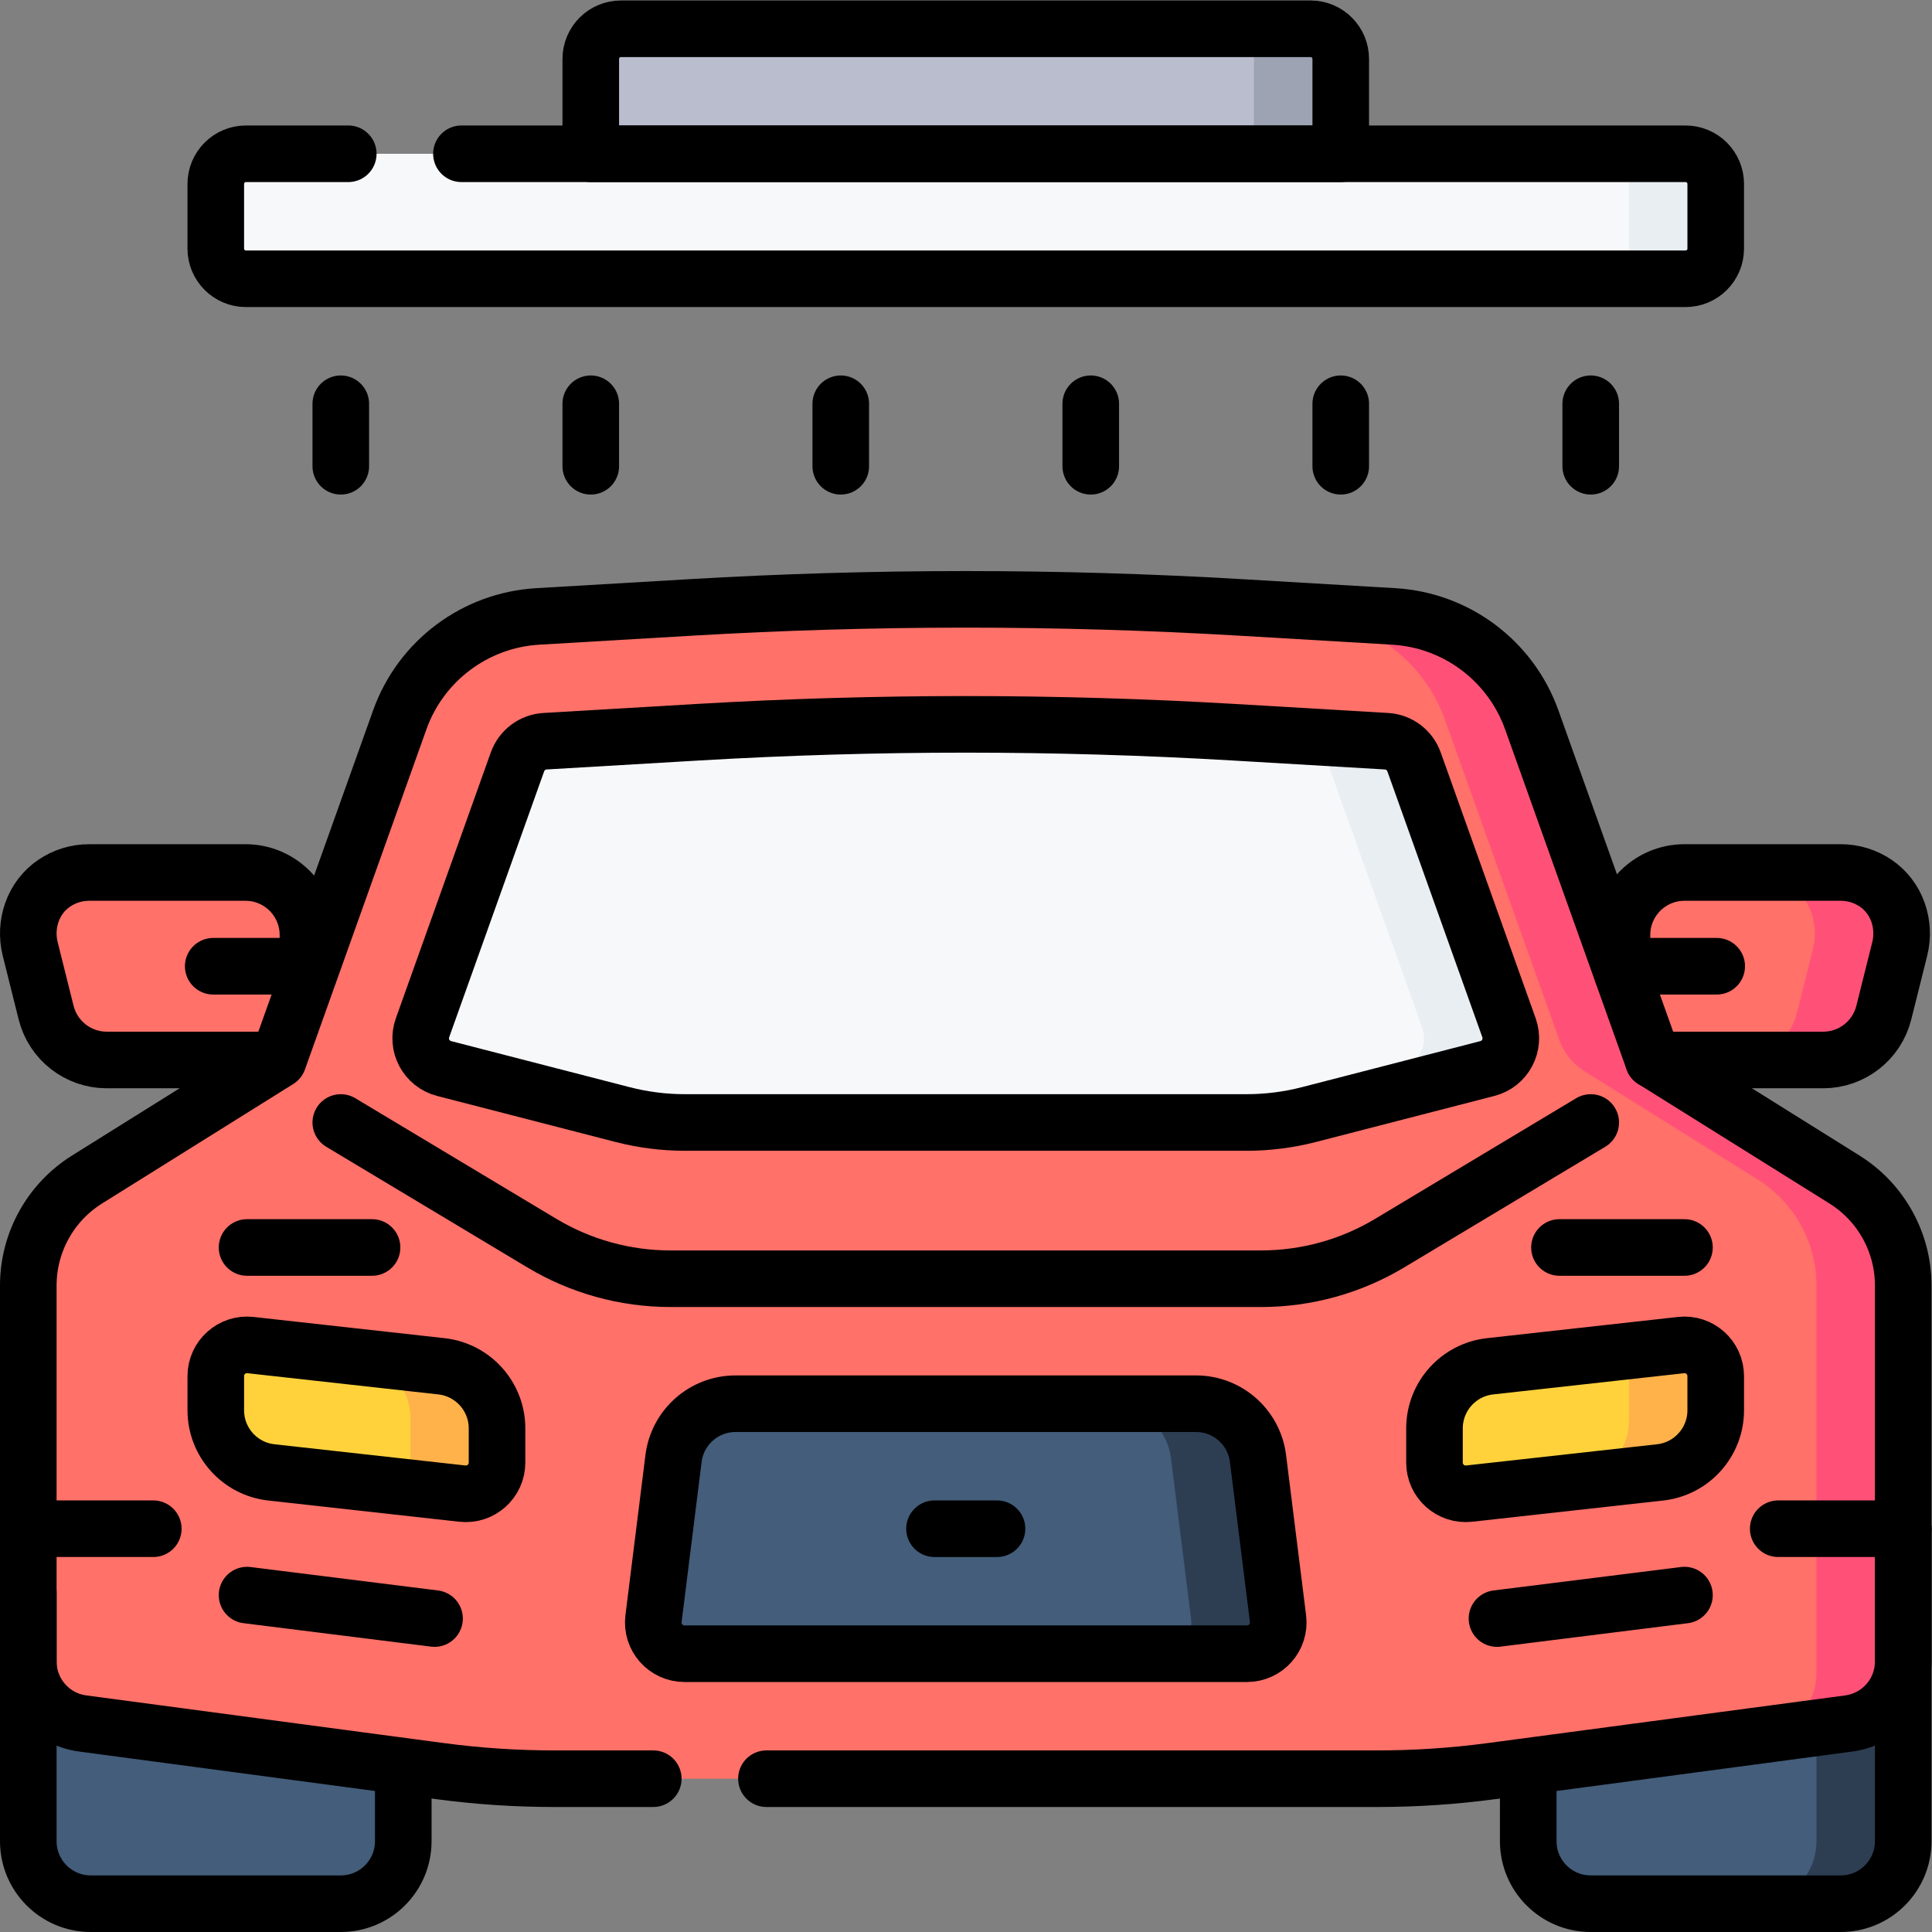
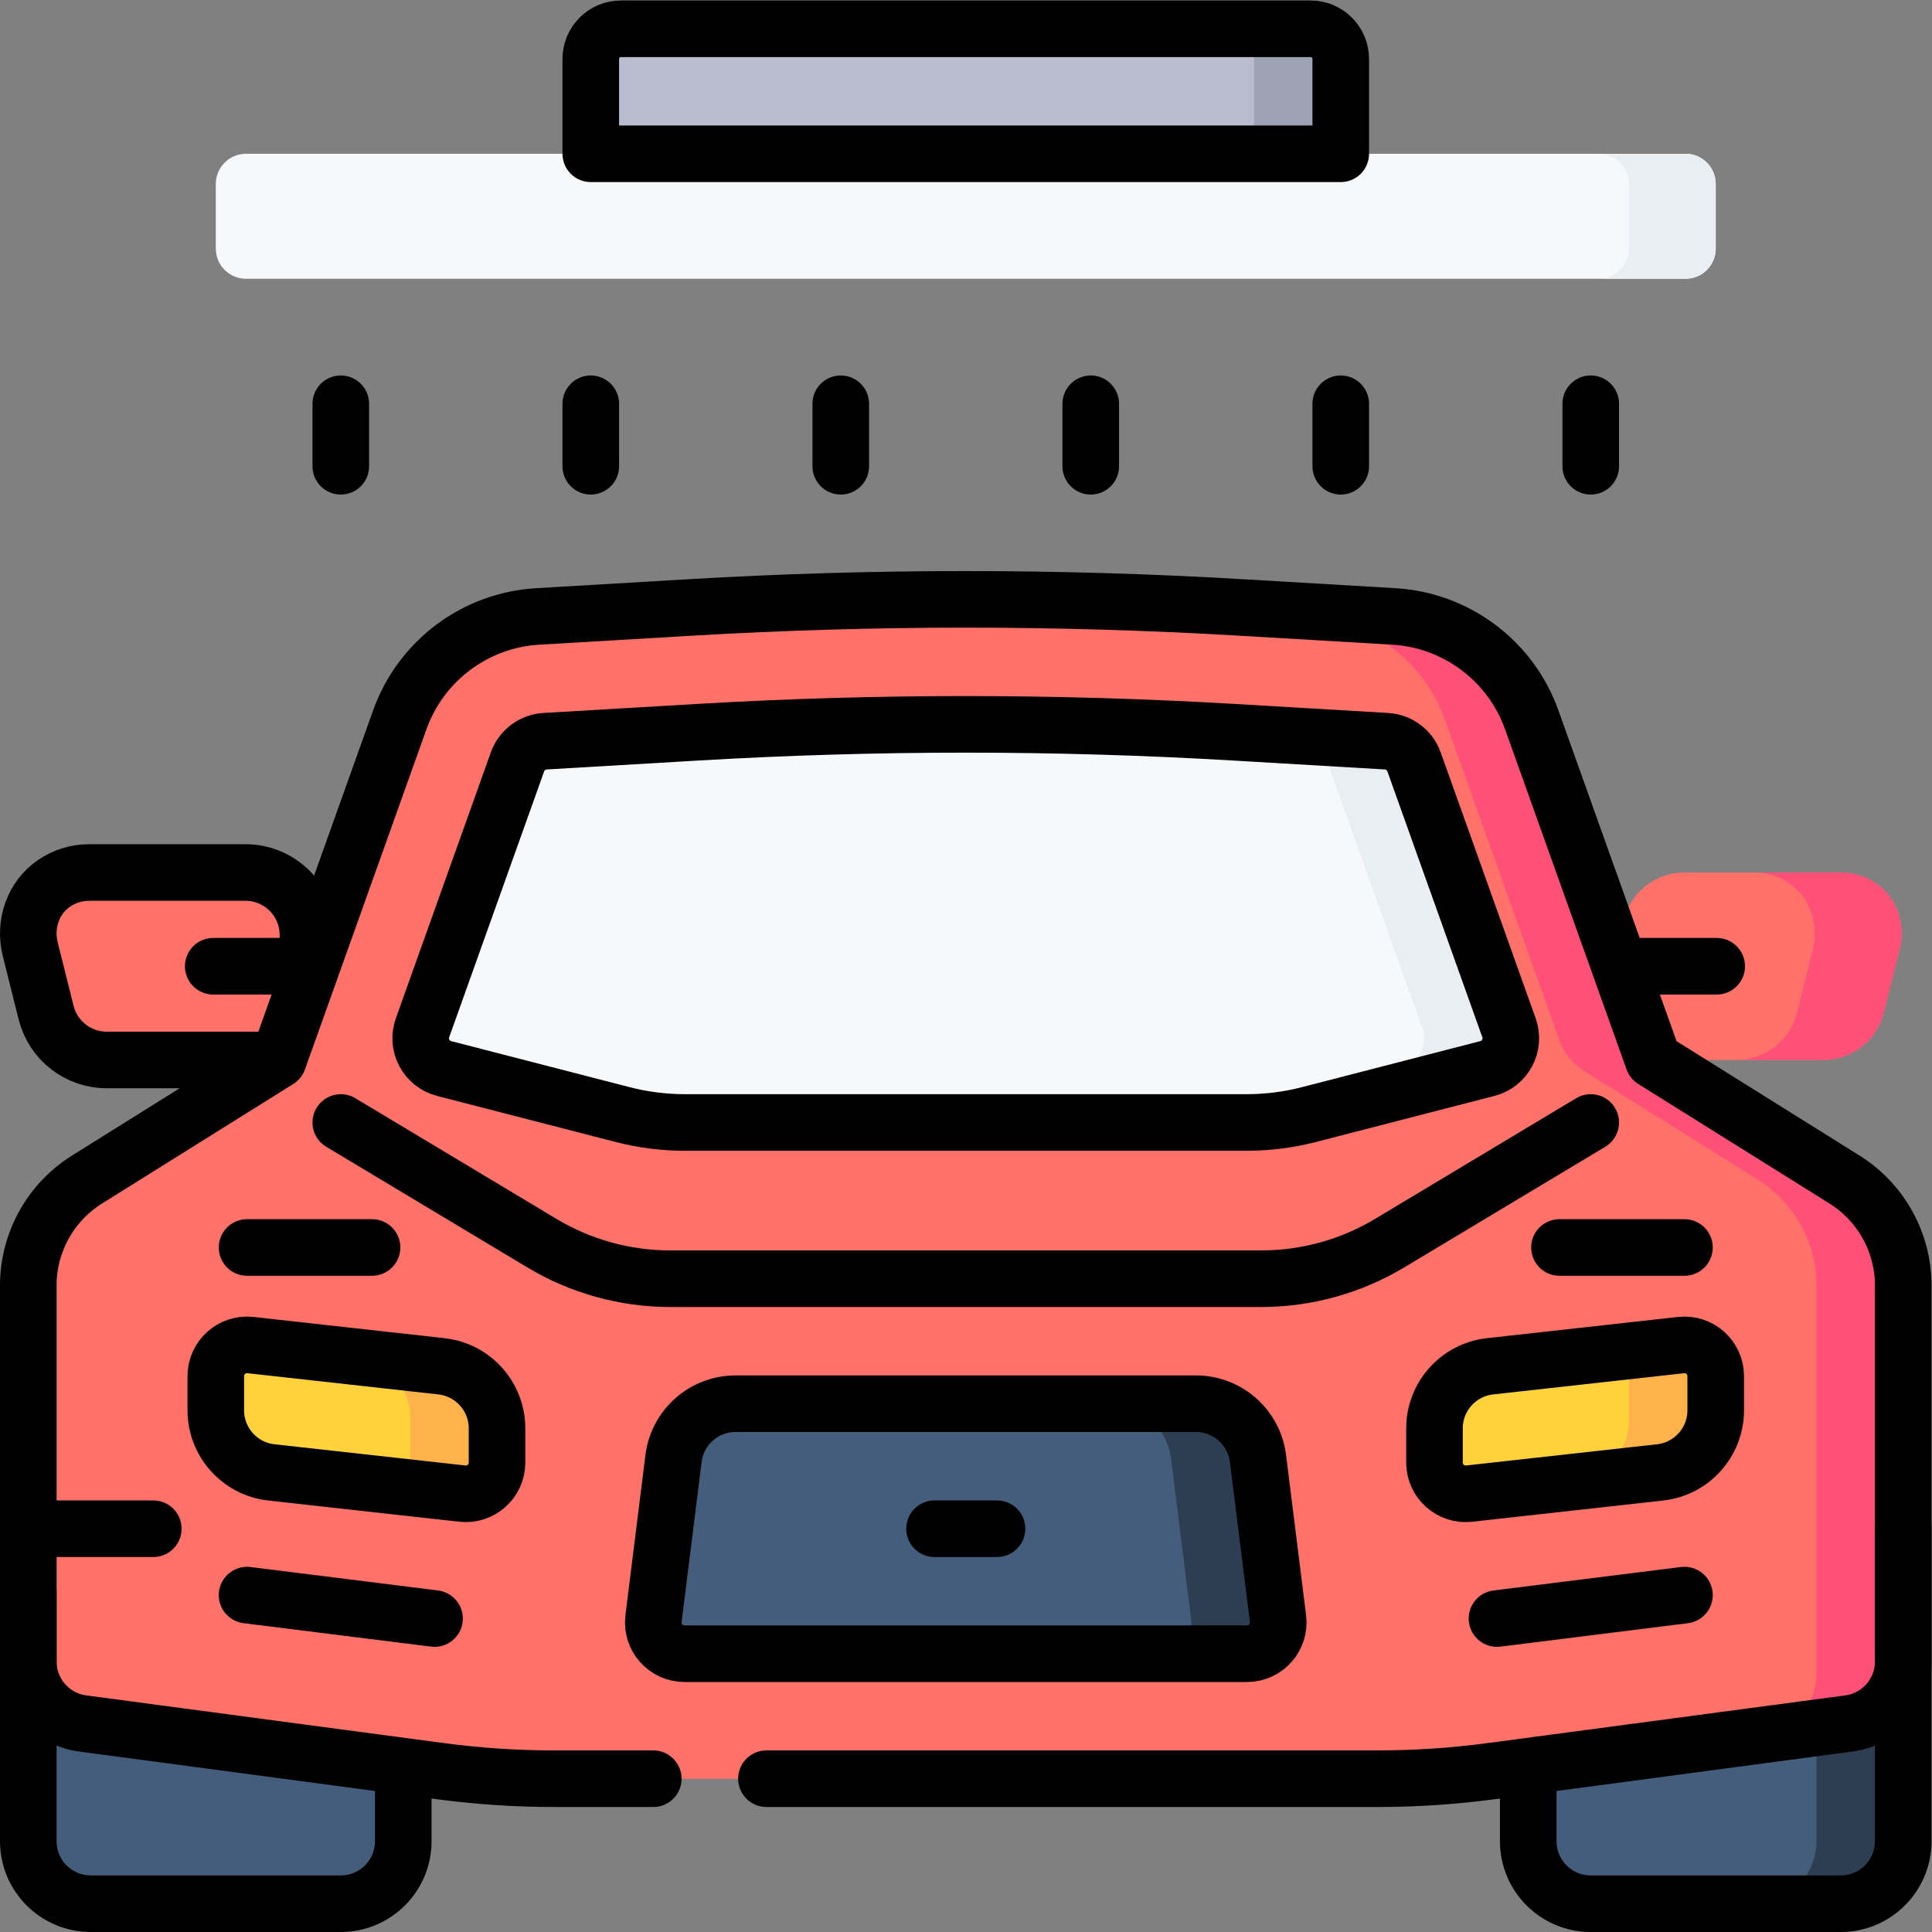
<svg xmlns="http://www.w3.org/2000/svg" id="svg9807" xml:space="preserve" width="682.667" height="682.667" viewBox="0 0 682.667 682.667">
  <rect x="0" y="0" width="682.667" height="682.667" fill="#808080" stroke="none" />
  <defs id="defs9811">
    <clipPath clipPathUnits="userSpaceOnUse" id="clipPath9821">
      <path d="M 0,512 H 512 V 0 H 0 Z" id="path9819" />
    </clipPath>
  </defs>
  <g id="g9813" transform="matrix(1.333,0,0,-1.333,0,682.667)">
    <g id="g9815">
      <g id="g9817" clip-path="url(#clipPath9821)">
        <g id="g9823" transform="translate(355.4,465.5)">
          <path d="m 0,0 h -198.8 v 30.999 c 0,4.419 3.581,8 8,8 H -8 c 4.418,0 8,-3.581 8,-8 z" style="fill:#babdce;fill-opacity:1;fill-rule:nonzero;stroke:none" id="path9825" />
        </g>
        <g id="g9827" transform="translate(347.4,504.499)">
          <path d="m 0,0 h -23 c 4.418,0 8,-3.581 8,-8 V -38.999 H 8 V -8 C 8,-3.581 4.418,0 0,0" style="fill:#9da3b3;fill-opacity:1;fill-rule:nonzero;stroke:none" id="path9829" />
        </g>
        <g id="g9831" transform="translate(483.28,231.151)">
          <path d="m 0,0 c 7.602,0 14.228,5.173 16.072,12.548 l 4.219,16.871 C 21.933,35.987 19.534,43.066 13.927,46.862 11.28,48.653 8.088,49.7 4.651,49.7 h -41.415 c -9.15,0 -16.567,-7.418 -16.567,-16.567 v -9.938 h -8.283 V 0 Z" style="fill:#ff7169;fill-opacity:1;fill-rule:nonzero;stroke:none" id="path9833" />
        </g>
        <g id="g9835" transform="translate(497.207,278.014)">
          <path d="m 0,0 c -2.647,1.791 -5.839,2.838 -9.276,2.838 h -23 c 3.437,0 6.629,-1.047 9.276,-2.838 5.606,-3.796 8.005,-10.875 6.363,-17.443 l -4.218,-16.871 c -1.844,-7.375 -8.471,-12.548 -16.072,-12.548 h 23 c 7.601,0 14.228,5.173 16.072,12.548 l 4.218,16.871 C 8.005,-10.875 5.606,-3.796 0,0" style="fill:#ff5178;fill-opacity:1;fill-rule:nonzero;stroke:none" id="path9837" />
        </g>
        <g id="g9839" transform="translate(28.299,231.151)">
          <path d="m 0,0 c -7.602,0 -14.228,5.173 -16.072,12.548 l -4.219,16.871 c -1.642,6.568 0.757,13.647 6.364,17.443 2.647,1.791 5.839,2.838 9.276,2.838 h 41.415 c 9.15,0 16.567,-7.418 16.567,-16.567 v -9.938 h 8.283 V 0 Z" style="fill:#ff7169;fill-opacity:1;fill-rule:nonzero;stroke:none" id="path9841" />
        </g>
        <g id="g9843" transform="translate(405.099,69)">
          <path d="m 0,0 v -44.933 c 0,-9.15 7.417,-16.568 16.567,-16.568 h 66.266 c 9.15,0 16.568,7.418 16.568,16.568 v 82.834 z" style="fill:#435d7a;fill-opacity:1;fill-rule:nonzero;stroke:none" id="path9845" />
        </g>
        <g id="g9847" transform="translate(106.9,69)">
          <path d="m 0,0 v -44.933 c 0,-9.15 -7.417,-16.568 -16.567,-16.568 h -66.266 c -9.15,0 -16.568,7.418 -16.568,16.568 v 82.834 z" style="fill:#435d7a;fill-opacity:1;fill-rule:nonzero;stroke:none" id="path9849" />
        </g>
        <g id="g9851" transform="translate(481.5,98.131)">
          <path d="m 0,0 v -74.063 c 0,-9.151 -7.417,-16.569 -16.567,-16.569 h 23 c 9.15,0 16.567,7.418 16.567,16.569 V 8.771 Z" style="fill:#2d3e53;fill-opacity:1;fill-rule:nonzero;stroke:none" id="path9853" />
        </g>
        <g id="g9855" transform="translate(146.869,40.634)">
          <path d="m 0,0 c -10.068,0 -20.125,0.668 -30.105,1.998 l -94.886,12.651 c -8.23,1.098 -14.377,8.119 -14.377,16.422 l -0.001,99.664 c 0,11.425 5.886,22.043 15.573,28.098 l 50.693,31.684 32.201,90.16 c 5.588,15.646 19.985,26.439 36.571,27.415 l 40.485,2.382 c 48.608,2.86 97.342,2.86 145.95,0 l 40.489,-2.382 c 16.585,-0.976 30.983,-11.769 36.571,-27.415 l 30.33,-84.922 c 1.211,-3.393 3.532,-6.276 6.587,-8.186 l 45.977,-28.736 c 9.687,-6.055 15.572,-16.673 15.572,-28.098 V 31.071 C 357.629,22.768 351.483,15.747 343.252,14.649 L 248.367,1.998 C 238.387,0.668 228.33,0 218.262,0 Z" style="fill:#ff7169;fill-opacity:1;fill-rule:nonzero;stroke:none" id="path9857" />
        </g>
        <g id="g9859" transform="translate(488.927,199.467)">
          <path d="m 0,0 -45.977,28.735 c -3.055,1.911 -5.376,4.795 -6.587,8.188 l -30.33,84.921 c -5.588,15.646 -19.986,26.439 -36.571,27.415 l -40.489,2.382 c -28.132,1.656 -56.307,2.346 -84.475,2.086 20.501,-0.191 40.999,-0.881 61.475,-2.086 l 40.489,-2.382 c 16.585,-0.976 30.983,-11.769 36.571,-27.415 l 30.33,-84.921 c 1.211,-3.393 3.532,-6.277 6.587,-8.188 L -23,0 c 9.687,-6.056 15.572,-16.673 15.572,-28.098 v -102.781 c -0.001,-7.939 -5.626,-14.692 -13.314,-16.228 l 21.936,2.924 c 8.231,1.097 14.377,8.118 14.378,16.421 v 99.664 C 15.572,-16.673 9.687,-6.056 0,0" style="fill:#ff5178;fill-opacity:1;fill-rule:nonzero;stroke:none" id="path9861" />
        </g>
        <g id="g9863" transform="translate(181.451,73.768)">
          <path d="m 0,0 h 149.098 c 4.982,0 8.837,4.366 8.219,9.311 l -5.306,42.444 c -1.036,8.291 -8.083,14.512 -16.438,14.512 H 13.525 C 5.17,66.267 -1.877,60.046 -2.914,51.755 L -8.219,9.311 C -8.837,4.366 -4.982,0 0,0" style="fill:#435d7a;fill-opacity:1;fill-rule:nonzero;stroke:none" id="path9865" />
        </g>
        <g id="g9867" transform="translate(380.25,124.439)">
          <path d="m 0,0 v 9.051 c 0,8.442 6.348,15.533 14.737,16.466 l 50.612,5.623 c 4.907,0.546 9.198,-3.295 9.198,-8.233 V 13.856 C 74.547,5.415 68.2,-1.677 59.81,-2.608 L 9.198,-8.232 C 4.292,-8.777 0,-4.937 0,0" style="fill:#ffd23b;fill-opacity:1;fill-rule:nonzero;stroke:none" id="path9869" />
        </g>
        <g id="g9871" transform="translate(255.999,320.119)">
          <path d="m 0,0 c 23.586,0 47.484,-0.702 71.028,-2.087 l 40.489,-2.383 c 3.317,-0.194 6.196,-2.353 7.314,-5.482 L 144,-80.426 c 1.639,-4.586 -1.015,-9.59 -5.731,-10.806 l -47.291,-12.202 c -5.408,-1.394 -10.97,-2.1 -16.555,-2.1 H -74.425 c -5.583,0 -11.145,0.705 -16.552,2.1 l -47.291,12.2 c -4.716,1.215 -7.369,6.219 -5.731,10.806 l 25.17,70.476 c 1.118,3.129 3.997,5.288 7.314,5.482 l 40.485,2.383 C -47.484,-0.702 -23.586,0 0,0" style="fill:#f7f8fa;fill-opacity:1;fill-rule:nonzero;stroke:none" id="path9873" />
        </g>
        <g id="g9875" transform="translate(131.75,124.439)">
          <path d="m 0,0 v 9.051 c 0,8.442 -6.348,15.533 -14.737,16.466 l -50.612,5.623 c -4.907,0.546 -9.198,-3.295 -9.198,-8.233 v -9.051 c 0,-8.441 6.347,-15.533 14.737,-16.464 L -9.198,-8.232 C -4.292,-8.777 0,-4.937 0,0" style="fill:#ffd23b;fill-opacity:1;fill-rule:nonzero;stroke:none" id="path9877" />
        </g>
        <g id="g9879" transform="translate(400,239.693)">
          <path d="m 0,0 -25.169,70.474 c -1.118,3.129 -3.998,5.288 -7.314,5.482 l -40.489,2.383 c -23.545,1.385 -47.442,2.087 -71.028,2.087 -3.826,0 -7.661,-0.026 -11.5,-0.062 19.831,-0.19 39.802,-0.865 59.528,-2.025 l 40.489,-2.383 c 3.316,-0.194 6.196,-2.353 7.314,-5.482 L -23,0 c 1.638,-4.587 -1.016,-9.59 -5.731,-10.807 l -47.292,-12.201 c -5.408,-1.394 -10.97,-2.1 -16.555,-2.1 h 23 c 5.585,0 11.147,0.706 16.555,2.1 l 47.292,12.201 C -1.016,-9.59 1.638,-4.587 0,0" style="fill:#e9eef2;fill-opacity:1;fill-rule:nonzero;stroke:none" id="path9881" />
        </g>
        <g id="g9883" transform="translate(445.599,155.578)">
          <path d="m 0,0 -16.799,-1.866 c 1.82,-1.512 2.999,-3.785 2.999,-6.366 v -11.631 c 0,-8.268 -6.094,-15.225 -14.227,-16.384 l 22.488,2.499 c 8.39,0.932 14.737,8.023 14.737,16.465 v 9.051 C 9.198,-3.295 4.907,0.546 0,0" style="fill:#ffb24a;fill-opacity:1;fill-rule:nonzero;stroke:none" id="path9885" />
        </g>
        <g id="g9887" transform="translate(117.013,149.955)">
          <path d="m 0,0 -22.226,2.47 c 8.019,-1.256 14,-8.158 14,-16.349 v -11.638 c 0,-2.582 -1.181,-4.857 -3.003,-6.369 l 16.768,-1.863 c 4.907,-0.545 9.198,3.296 9.198,8.232 v 9.051 C 14.737,-8.023 8.39,-0.933 0,0" style="fill:#ffb24a;fill-opacity:1;fill-rule:nonzero;stroke:none" id="path9889" />
        </g>
        <g id="g9891" transform="translate(338.768,83.078)">
          <path d="m 0,0 -5.306,42.444 c -1.036,8.291 -8.083,14.513 -16.438,14.513 H -44.79 c 8.355,0 15.402,-6.222 16.438,-14.513 L -23.046,0 c 0.618,-4.944 -3.237,-9.311 -8.219,-9.311 H -8.219 C -3.237,-9.311 0.618,-4.944 0,0" style="fill:#2d3e53;fill-opacity:1;fill-rule:nonzero;stroke:none" id="path9893" />
        </g>
        <g id="g9895" transform="translate(446.799,438.232)">
          <path d="m 0,0 h -381.598 c -4.419,0 -8,3.582 -8,8 v 17.134 c 0,4.418 3.581,8 8,8 H 0 c 4.418,0 8,-3.582 8,-8 V 8 C 8,3.582 4.418,0 0,0" style="fill:#f7f8fa;fill-opacity:1;fill-rule:nonzero;stroke:none" id="path9897" />
        </g>
        <g id="g9899" transform="translate(446.799,471.366)">
          <path d="m 0,0 h -23 c 4.418,0 8,-3.582 8,-8 v -17.134 c 0,-4.418 -3.582,-8 -8,-8 H 0 c 4.418,0 8,3.582 8,8 V -8 C 8,-3.582 4.418,0 0,0" style="fill:#e9eef2;fill-opacity:1;fill-rule:nonzero;stroke:none" id="path9901" />
        </g>
        <g id="g9903" transform="translate(173.167,40.634)">
          <path d="m 0,0 h -26.298 c -10.068,0 -20.125,0.668 -30.105,1.998 l -94.886,12.651 c -8.23,1.098 -14.377,8.119 -14.377,16.422 l -0.001,99.664 c 0,11.425 5.886,22.043 15.573,28.098 l 50.694,31.684 32.2,90.16 c 5.588,15.646 19.986,26.439 36.571,27.415 l 40.485,2.382 c 48.608,2.86 97.342,2.86 145.951,0 l 40.488,-2.382 c 16.585,-0.976 30.983,-11.769 36.571,-27.415 l 32.2,-90.16 50.694,-31.684 c 9.687,-6.055 15.573,-16.673 15.573,-28.098 l -0.001,-99.664 c 0,-8.303 -6.147,-15.324 -14.377,-16.422 L 222.069,1.998 C 212.089,0.668 202.032,0 191.964,0 H 30" style="fill:none;stroke:#000000;stroke-width:15;stroke-linecap:round;stroke-linejoin:round;stroke-miterlimit:10;stroke-dasharray:none;stroke-opacity:1" id="path9905" />
        </g>
        <g id="g9907" transform="translate(438.233,231.151)">
-           <path d="m 0,0 h 45.047 c 7.602,0 14.228,5.173 16.072,12.548 l 4.219,16.871 c 1.642,6.568 -0.757,13.647 -6.363,17.443 -2.647,1.791 -5.84,2.838 -9.276,2.838 H 8.284 c -9.15,0 -16.568,-7.418 -16.568,-16.567 v -9.938" style="fill:none;stroke:#000000;stroke-width:15;stroke-linecap:round;stroke-linejoin:round;stroke-miterlimit:10;stroke-dasharray:none;stroke-opacity:1" id="path9909" />
-         </g>
+           </g>
        <g id="g9911" transform="translate(455.059,256)">
          <path d="M 0,0 H -25.109" style="fill:none;stroke:#000000;stroke-width:15;stroke-linecap:round;stroke-linejoin:round;stroke-miterlimit:10;stroke-dasharray:none;stroke-opacity:1" id="path9913" />
        </g>
        <g id="g9915" transform="translate(73.346,231.151)">
          <path d="m 0,0 h -45.047 c -7.602,0 -14.228,5.173 -16.073,12.548 l -4.218,16.871 c -1.642,6.568 0.757,13.647 6.363,17.443 2.647,1.791 5.84,2.838 9.276,2.838 h 41.415 c 9.15,0 16.568,-7.418 16.568,-16.567 v -9.938" style="fill:none;stroke:#000000;stroke-width:15;stroke-linecap:round;stroke-linejoin:round;stroke-miterlimit:10;stroke-dasharray:none;stroke-opacity:1" id="path9917" />
        </g>
        <g id="g9919" transform="translate(56.52,256)">
          <path d="M 0,0 H 25.109" style="fill:none;stroke:#000000;stroke-width:15;stroke-linecap:round;stroke-linejoin:round;stroke-miterlimit:10;stroke-dasharray:none;stroke-opacity:1" id="path9921" />
        </g>
        <g id="g9923" transform="translate(106.899,40.638)">
          <path d="m 0,0 v -16.57 c 0,-9.151 -7.417,-16.569 -16.568,-16.569 h -66.263 c -9.15,0 -16.568,7.418 -16.568,16.569 v 65.922" style="fill:none;stroke:#000000;stroke-width:15;stroke-linecap:round;stroke-linejoin:round;stroke-miterlimit:10;stroke-dasharray:none;stroke-opacity:1" id="path9925" />
        </g>
        <g id="g9927" transform="translate(405.099,40.638)">
          <path d="m 0,0 v -16.57 c 0,-9.151 7.417,-16.569 16.567,-16.569 h 66.266 c 9.15,0 16.568,7.418 16.568,16.569 v 82.834" style="fill:none;stroke:#000000;stroke-width:15;stroke-linecap:round;stroke-linejoin:round;stroke-miterlimit:10;stroke-dasharray:none;stroke-opacity:1" id="path9929" />
        </g>
        <g id="g9931" transform="translate(446.512,89.302)">
          <path d="M 0,0 -49.697,-6.214" style="fill:none;stroke:#000000;stroke-width:15;stroke-linecap:round;stroke-linejoin:round;stroke-miterlimit:10;stroke-dasharray:none;stroke-opacity:1" id="path9933" />
        </g>
        <g id="g9935" transform="translate(181.451,73.768)">
          <path d="m 0,0 h 149.098 c 4.982,0 8.837,4.366 8.219,9.311 l -5.306,42.444 c -1.036,8.291 -8.083,14.512 -16.438,14.512 H 13.525 C 5.17,66.267 -1.877,60.046 -2.914,51.755 L -8.219,9.311 C -8.837,4.366 -4.982,0 0,0 Z" style="fill:none;stroke:#000000;stroke-width:15;stroke-linecap:round;stroke-linejoin:round;stroke-miterlimit:10;stroke-dasharray:none;stroke-opacity:1" id="path9937" />
        </g>
        <g id="g9939" transform="translate(380.25,124.439)">
          <path d="m 0,0 v 9.051 c 0,8.442 6.348,15.533 14.737,16.466 l 50.612,5.623 c 4.907,0.546 9.198,-3.295 9.198,-8.233 V 13.856 C 74.547,5.415 68.2,-1.677 59.81,-2.608 L 9.198,-8.232 C 4.292,-8.777 0,-4.937 0,0 Z" style="fill:none;stroke:#000000;stroke-width:15;stroke-linecap:round;stroke-linejoin:round;stroke-miterlimit:10;stroke-dasharray:none;stroke-opacity:1" id="path9941" />
        </g>
        <g id="g9943" transform="translate(90.334,214.583)">
          <path d="m 0,0 53.285,-31.972 c 10.299,-6.179 22.084,-9.444 34.095,-9.444 h 156.574 c 12.011,0 23.796,3.265 34.095,9.444 L 331.333,0" style="fill:none;stroke:#000000;stroke-width:15;stroke-linecap:round;stroke-linejoin:round;stroke-miterlimit:10;stroke-dasharray:none;stroke-opacity:1" id="path9945" />
        </g>
        <g id="g9947" transform="translate(471.366,106.901)">
-           <path d="M 0,0 H 33.133" style="fill:none;stroke:#000000;stroke-width:15;stroke-linecap:round;stroke-linejoin:round;stroke-miterlimit:10;stroke-dasharray:none;stroke-opacity:1" id="path9949" />
-         </g>
+           </g>
        <g id="g9951" transform="translate(255.999,320.119)">
          <path d="m 0,0 c 23.586,0 47.484,-0.702 71.028,-2.087 l 40.489,-2.383 c 3.317,-0.194 6.196,-2.353 7.314,-5.482 L 144,-80.426 c 1.639,-4.586 -1.015,-9.59 -5.731,-10.806 l -47.291,-12.202 c -5.408,-1.394 -10.97,-2.1 -16.555,-2.1 H -74.425 c -5.583,0 -11.145,0.705 -16.552,2.1 l -47.291,12.2 c -4.716,1.215 -7.369,6.219 -5.731,10.806 l 25.17,70.476 c 1.118,3.129 3.997,5.288 7.314,5.482 l 40.485,2.383 C -47.484,-0.702 -23.586,0 0,0 Z" style="fill:none;stroke:#000000;stroke-width:15;stroke-linecap:round;stroke-linejoin:round;stroke-miterlimit:10;stroke-dasharray:none;stroke-opacity:1" id="path9953" />
        </g>
        <g id="g9955" transform="translate(413.379,181.452)">
          <path d="M 0,0 H 33.132" style="fill:none;stroke:#000000;stroke-width:15;stroke-linecap:round;stroke-linejoin:round;stroke-miterlimit:10;stroke-dasharray:none;stroke-opacity:1" id="path9957" />
        </g>
        <g id="g9959" transform="translate(65.488,89.302)">
          <path d="M 0,0 49.697,-6.214" style="fill:none;stroke:#000000;stroke-width:15;stroke-linecap:round;stroke-linejoin:round;stroke-miterlimit:10;stroke-dasharray:none;stroke-opacity:1" id="path9961" />
        </g>
        <g id="g9963" transform="translate(131.75,124.439)">
          <path d="m 0,0 v 9.051 c 0,8.442 -6.348,15.533 -14.737,16.466 l -50.612,5.623 c -4.907,0.546 -9.198,-3.295 -9.198,-8.233 v -9.051 c 0,-8.441 6.347,-15.533 14.737,-16.464 L -9.198,-8.232 C -4.292,-8.777 0,-4.937 0,0 Z" style="fill:none;stroke:#000000;stroke-width:15;stroke-linecap:round;stroke-linejoin:round;stroke-miterlimit:10;stroke-dasharray:none;stroke-opacity:1" id="path9965" />
        </g>
        <g id="g9967" transform="translate(40.634,106.901)">
          <path d="M 0,0 H -33.133" style="fill:none;stroke:#000000;stroke-width:15;stroke-linecap:round;stroke-linejoin:round;stroke-miterlimit:10;stroke-dasharray:none;stroke-opacity:1" id="path9969" />
        </g>
        <g id="g9971" transform="translate(98.621,181.452)">
          <path d="M 0,0 H -33.132" style="fill:none;stroke:#000000;stroke-width:15;stroke-linecap:round;stroke-linejoin:round;stroke-miterlimit:10;stroke-dasharray:none;stroke-opacity:1" id="path9973" />
        </g>
        <g id="g9975" transform="translate(247.717,106.9)">
          <path d="M 0,0 H 16.566" style="fill:none;stroke:#000000;stroke-width:15;stroke-linecap:round;stroke-linejoin:round;stroke-miterlimit:10;stroke-dasharray:none;stroke-opacity:1" id="path9977" />
        </g>
        <g id="g9979" transform="translate(122.317,471.366)">
-           <path d="m 0,0 h 324.482 c 4.418,0 8,-3.582 8,-8 v -17.134 c 0,-4.418 -3.582,-8 -8,-8 H -57.116 c -4.419,0 -8,3.582 -8,8 V -8 c 0,4.418 3.581,8 8,8 H -30" style="fill:none;stroke:#000000;stroke-width:15;stroke-linecap:round;stroke-linejoin:round;stroke-miterlimit:10;stroke-dasharray:none;stroke-opacity:1" id="path9981" />
-         </g>
+           </g>
        <g id="g9983" transform="translate(355.4,471.366)">
          <path d="m 0,0 h -198.8 v 25.133 c 0,4.419 3.581,8 8,8 H -8 c 4.418,0 8,-3.581 8,-8 z" style="fill:none;stroke:#000000;stroke-width:15;stroke-linecap:round;stroke-linejoin:round;stroke-miterlimit:10;stroke-dasharray:none;stroke-opacity:1" id="path9985" />
        </g>
        <g id="g9987" transform="translate(90.334,405.1)">
          <path d="M 0,0 V -16.566" style="fill:none;stroke:#000000;stroke-width:15;stroke-linecap:round;stroke-linejoin:round;stroke-miterlimit:10;stroke-dasharray:none;stroke-opacity:1" id="path9989" />
        </g>
        <g id="g9991" transform="translate(156.6,405.1)">
          <path d="M 0,0 V -16.566" style="fill:none;stroke:#000000;stroke-width:15;stroke-linecap:round;stroke-linejoin:round;stroke-miterlimit:10;stroke-dasharray:none;stroke-opacity:1" id="path9993" />
        </g>
        <g id="g9995" transform="translate(222.867,405.1)">
          <path d="M 0,0 V -16.566" style="fill:none;stroke:#000000;stroke-width:15;stroke-linecap:round;stroke-linejoin:round;stroke-miterlimit:10;stroke-dasharray:none;stroke-opacity:1" id="path9997" />
        </g>
        <g id="g9999" transform="translate(289.133,405.1)">
          <path d="M 0,0 V -16.566" style="fill:none;stroke:#000000;stroke-width:15;stroke-linecap:round;stroke-linejoin:round;stroke-miterlimit:10;stroke-dasharray:none;stroke-opacity:1" id="path10001" />
        </g>
        <g id="g10003" transform="translate(355.4,405.1)">
          <path d="M 0,0 V -16.566" style="fill:none;stroke:#000000;stroke-width:15;stroke-linecap:round;stroke-linejoin:round;stroke-miterlimit:10;stroke-dasharray:none;stroke-opacity:1" id="path10005" />
        </g>
        <g id="g10007" transform="translate(421.666,405.1)">
          <path d="M 0,0 V -16.566" style="fill:none;stroke:#000000;stroke-width:15;stroke-linecap:round;stroke-linejoin:round;stroke-miterlimit:10;stroke-dasharray:none;stroke-opacity:1" id="path10009" />
        </g>
      </g>
    </g>
  </g>
</svg>